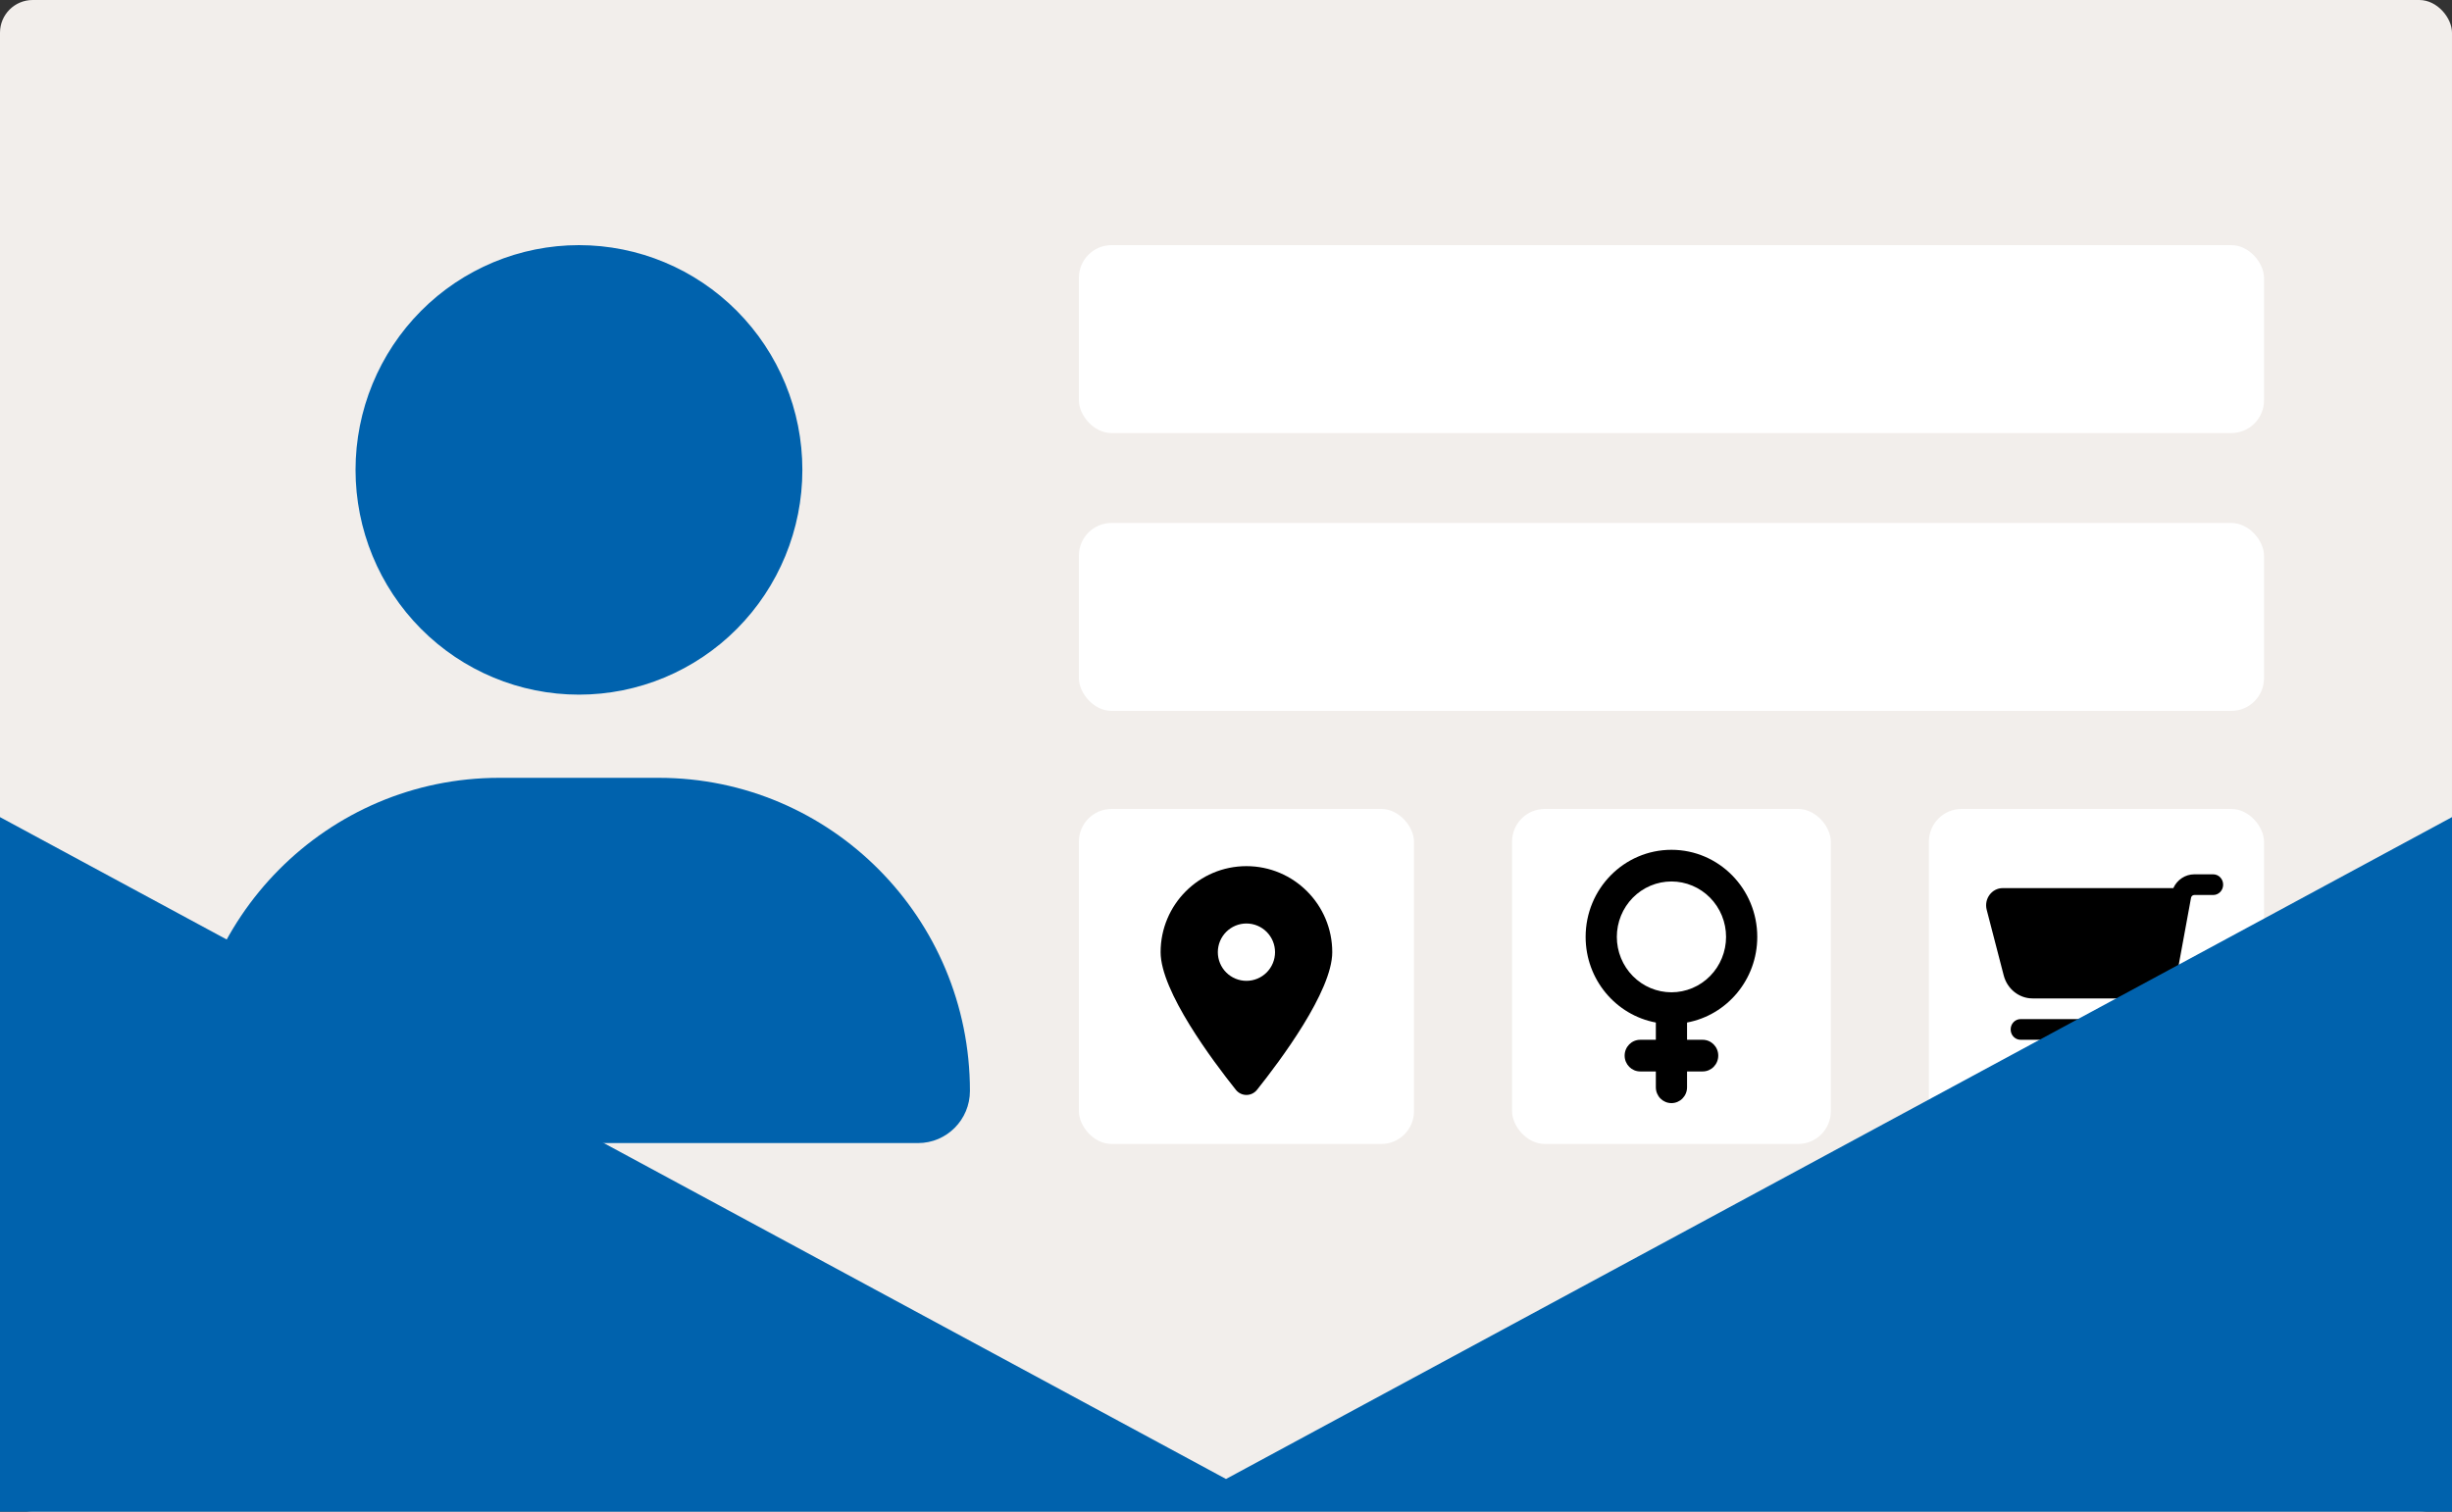
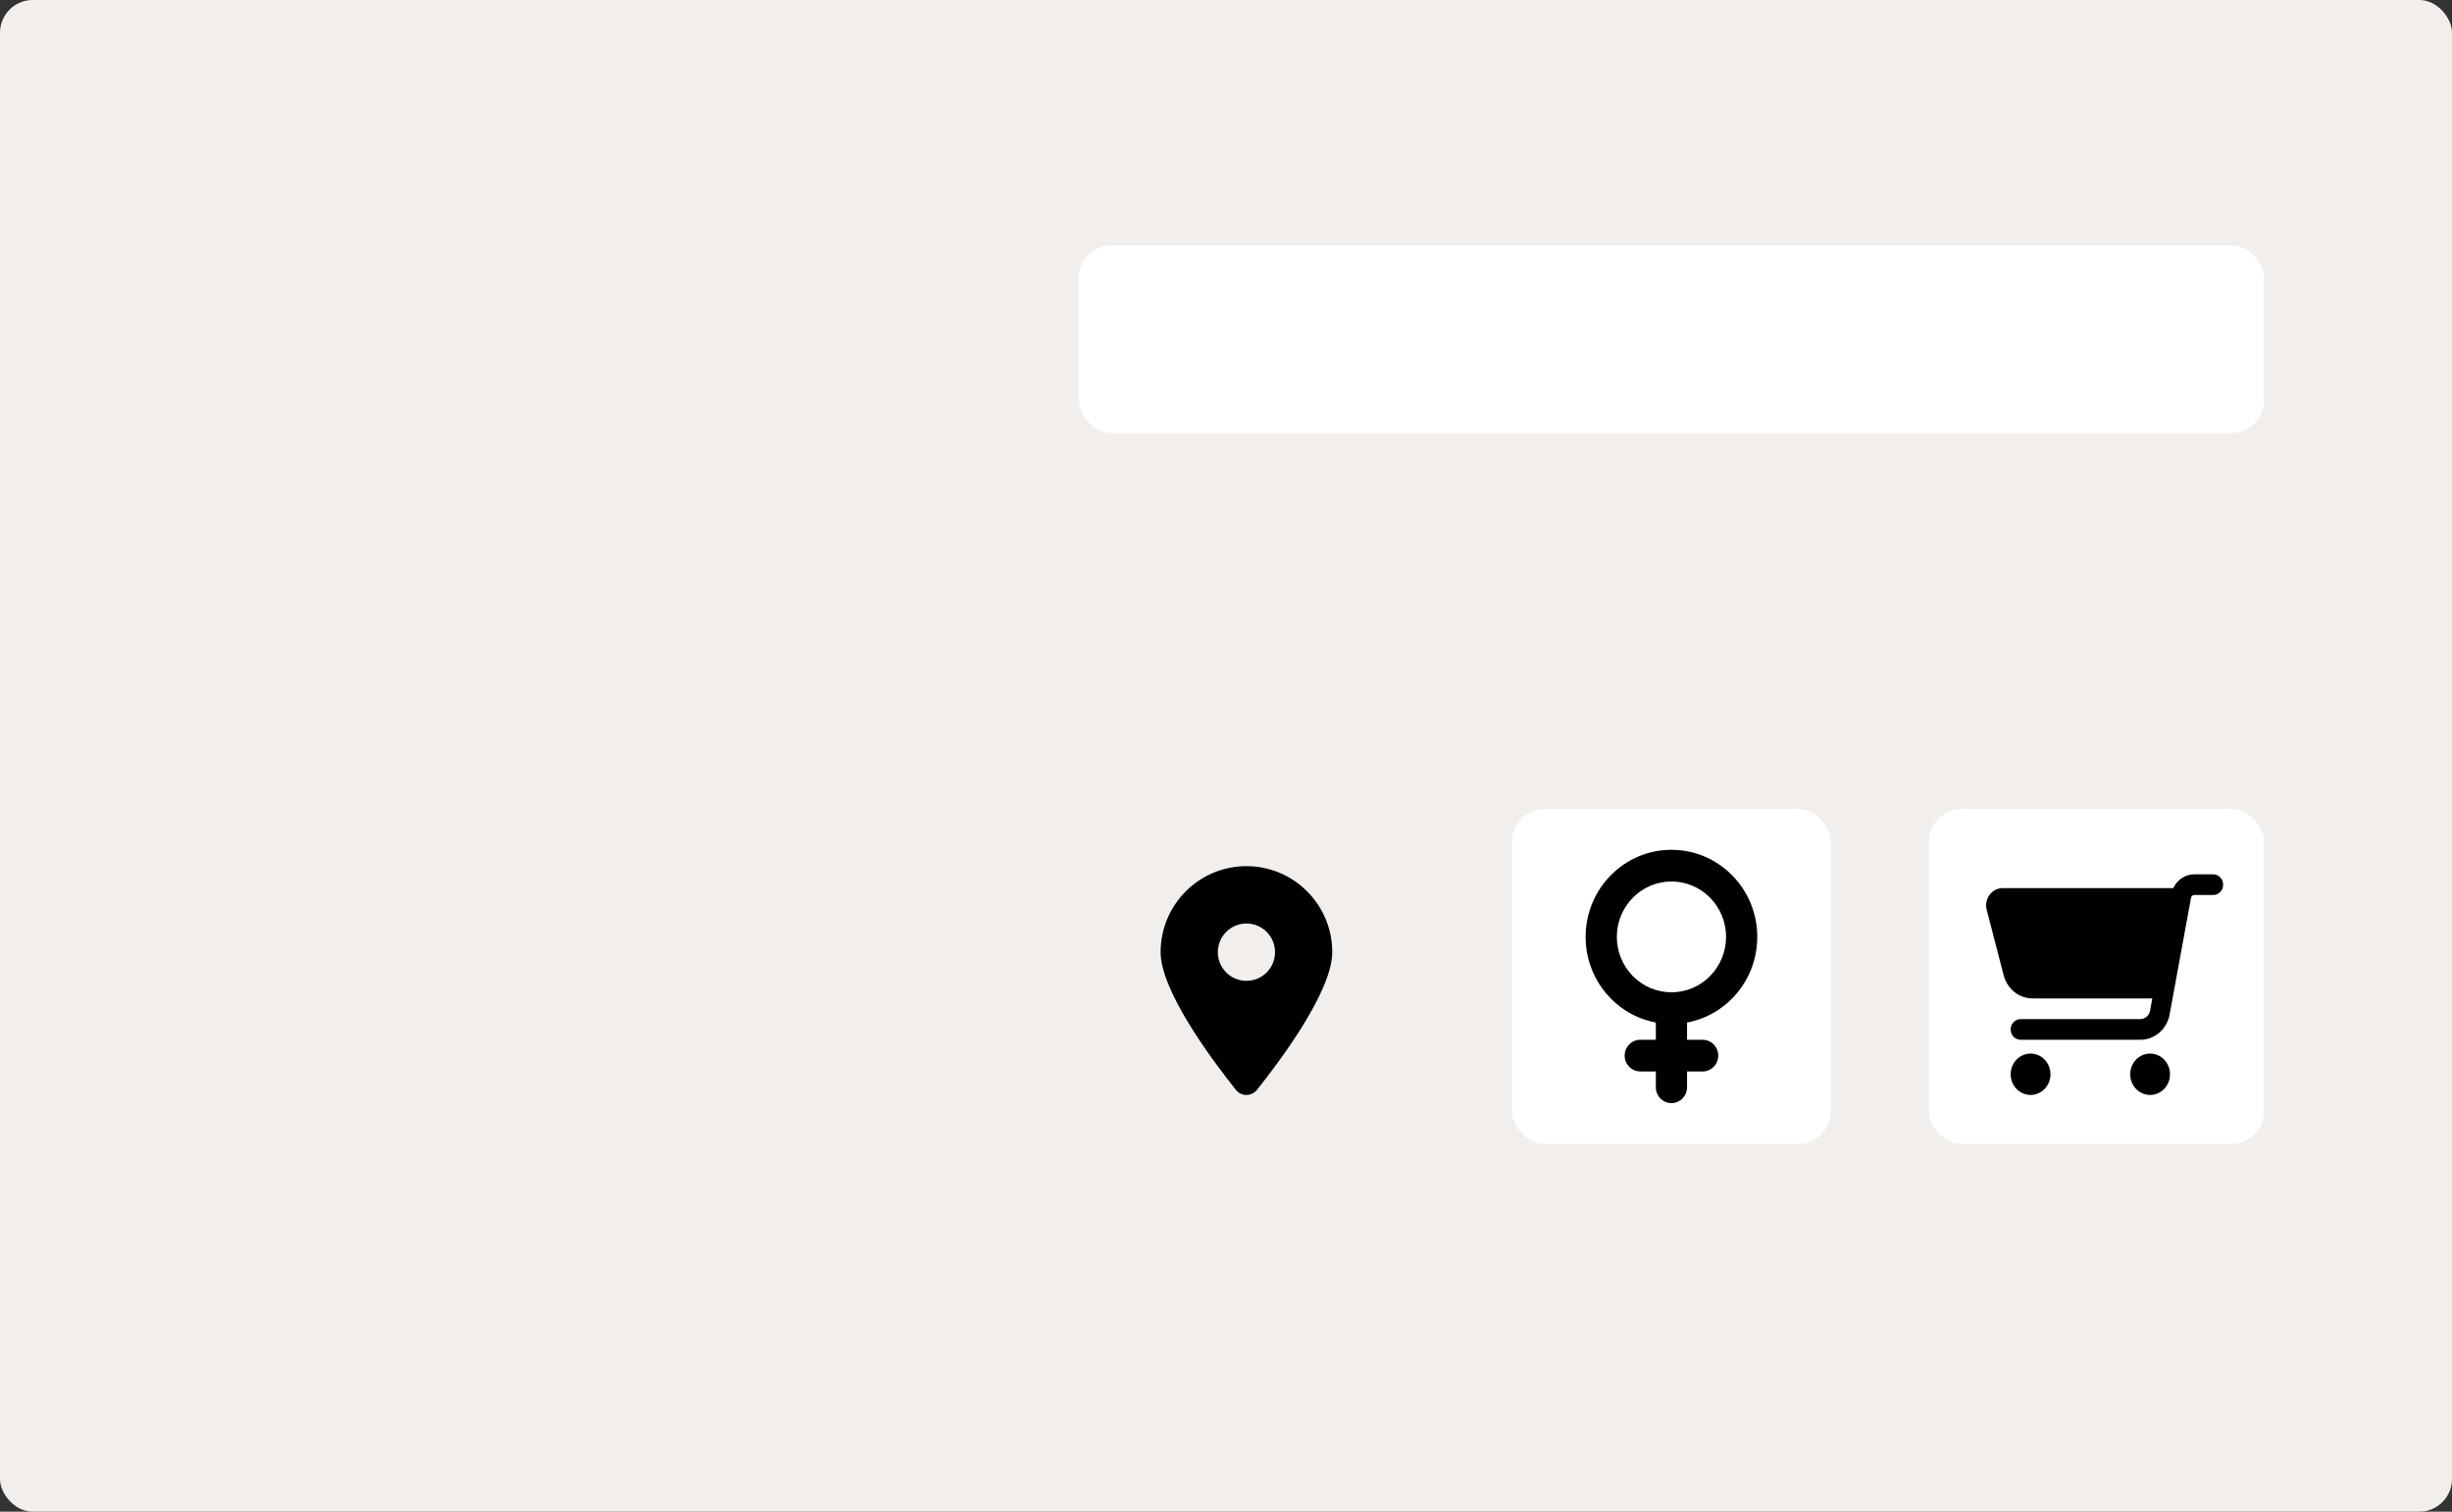
<svg xmlns="http://www.w3.org/2000/svg" width="300" height="185" viewBox="0 0 300 185" fill="none">
  <rect x="0" y="0" width="300" height="185" fill="#333333" stroke="none" />
  <rect width="300" height="185" rx="4" fill="#F2EEEB" />
-   <path d="M61.076 95.192C40.041 95.192 23 112.34 23 133.507C23 137.031 25.84 139.889 29.343 139.889H112.329C115.831 139.889 118.671 137.031 118.671 133.507C118.671 112.34 101.63 95.192 80.595 95.192H61.076Z" fill="#0062AD" />
-   <path d="M90.163 76.955C85.037 82.113 78.084 85.011 70.835 85.011C63.585 85.011 56.632 82.113 51.506 76.955C46.38 71.796 43.5 64.8 43.5 57.505C43.5 50.211 46.38 43.214 51.506 38.056C56.632 32.898 63.585 30 70.835 30C78.084 30 85.037 32.898 90.163 38.056C95.289 43.214 98.169 50.211 98.169 57.505C98.169 64.8 95.289 71.796 90.163 76.955Z" fill="#0062AD" />
  <rect x="132" y="30" width="145" height="23" rx="4" fill="white" />
-   <rect x="132" y="64" width="145" height="23" rx="4" fill="white" />
-   <rect x="132" y="99" width="41" height="41" rx="4" fill="white" />
  <path d="M153.796 133.371C156.602 129.851 163 121.319 163 116.527C163 110.715 158.297 106 152.5 106C146.703 106 142 110.715 142 116.527C142 121.319 148.398 129.851 151.204 133.371C151.877 134.21 153.123 134.21 153.796 133.371ZM152.5 113.018C153.428 113.018 154.318 113.388 154.975 114.046C155.631 114.704 156 115.597 156 116.527C156 117.458 155.631 118.35 154.975 119.009C154.318 119.667 153.428 120.036 152.5 120.036C151.572 120.036 150.682 119.667 150.025 119.009C149.369 118.35 149 117.458 149 116.527C149 115.597 149.369 114.704 150.025 114.046C150.682 113.388 151.572 113.018 152.5 113.018Z" fill="black" />
  <rect x="185" y="99" width="39" height="41" rx="4" fill="white" />
  <path d="M204.5 121.438C205.377 121.438 206.246 121.262 207.057 120.921C207.868 120.581 208.604 120.081 209.225 119.451C209.845 118.822 210.337 118.074 210.673 117.251C211.009 116.429 211.182 115.547 211.182 114.656C211.182 113.766 211.009 112.884 210.673 112.061C210.337 111.238 209.845 110.491 209.225 109.861C208.604 109.231 207.868 108.732 207.057 108.391C206.246 108.05 205.377 107.875 204.5 107.875C203.623 107.875 202.754 108.05 201.943 108.391C201.132 108.732 200.396 109.231 199.775 109.861C199.155 110.491 198.663 111.238 198.327 112.061C197.991 112.884 197.818 113.766 197.818 114.656C197.818 115.547 197.991 116.429 198.327 117.251C198.663 118.074 199.155 118.822 199.775 119.451C200.396 120.081 201.132 120.581 201.943 120.921C202.754 121.262 203.623 121.438 204.5 121.438ZM215 114.656C215 119.881 211.295 124.229 206.409 125.137V127.25H208.318C209.374 127.25 210.227 128.116 210.227 129.188C210.227 130.259 209.374 131.125 208.318 131.125H206.409V133.062C206.409 134.134 205.556 135 204.5 135C203.444 135 202.591 134.134 202.591 133.062V131.125H200.682C199.626 131.125 198.773 130.259 198.773 129.188C198.773 128.116 199.626 127.25 200.682 127.25H202.591V125.137C197.705 124.229 194 119.881 194 114.656C194 108.771 198.701 104 204.5 104C210.299 104 215 108.771 215 114.656Z" fill="black" />
  <rect x="236" y="99" width="41" height="41" rx="4" fill="white" />
  <path d="M272 108.266C272 107.564 271.457 107 270.781 107H268.471C267.354 107 266.364 107.675 265.902 108.688H245.032C243.696 108.688 242.722 110.006 243.072 111.345L245.154 119.377C245.585 121.033 247.033 122.188 248.683 122.188H263.332L263.058 123.69C262.946 124.286 262.444 124.719 261.86 124.719H247.22C246.545 124.719 246.002 125.283 246.002 125.984C246.002 126.686 246.545 127.25 247.22 127.25H261.86C263.617 127.25 265.125 125.953 265.45 124.165L268.07 109.874C268.105 109.674 268.273 109.531 268.471 109.531H270.781C271.457 109.531 272 108.967 272 108.266ZM265.5 131.469C265.5 131.136 265.437 130.807 265.315 130.5C265.192 130.193 265.013 129.914 264.787 129.679C264.56 129.444 264.292 129.257 263.996 129.13C263.7 129.003 263.383 128.938 263.063 128.938C262.743 128.938 262.426 129.003 262.13 129.13C261.835 129.257 261.566 129.444 261.34 129.679C261.113 129.914 260.934 130.193 260.811 130.5C260.689 130.807 260.626 131.136 260.626 131.469C260.626 131.801 260.689 132.13 260.811 132.437C260.934 132.745 261.113 133.024 261.34 133.259C261.566 133.494 261.835 133.68 262.13 133.807C262.426 133.935 262.743 134 263.063 134C263.383 134 263.7 133.935 263.996 133.807C264.292 133.68 264.56 133.494 264.787 133.259C265.013 133.024 265.192 132.745 265.315 132.437C265.437 132.13 265.5 131.801 265.5 131.469ZM248.439 128.938C247.793 128.938 247.173 129.204 246.716 129.679C246.259 130.154 246.002 130.797 246.002 131.469C246.002 132.14 246.259 132.784 246.716 133.259C247.173 133.733 247.793 134 248.439 134C249.086 134 249.705 133.733 250.163 133.259C250.62 132.784 250.876 132.14 250.876 131.469C250.876 130.797 250.62 130.154 250.163 129.679C249.705 129.204 249.086 128.938 248.439 128.938Z" fill="black" />
-   <path d="M0 100L150 181L300 100V185H0V100Z" fill="#0062AD" />
</svg>